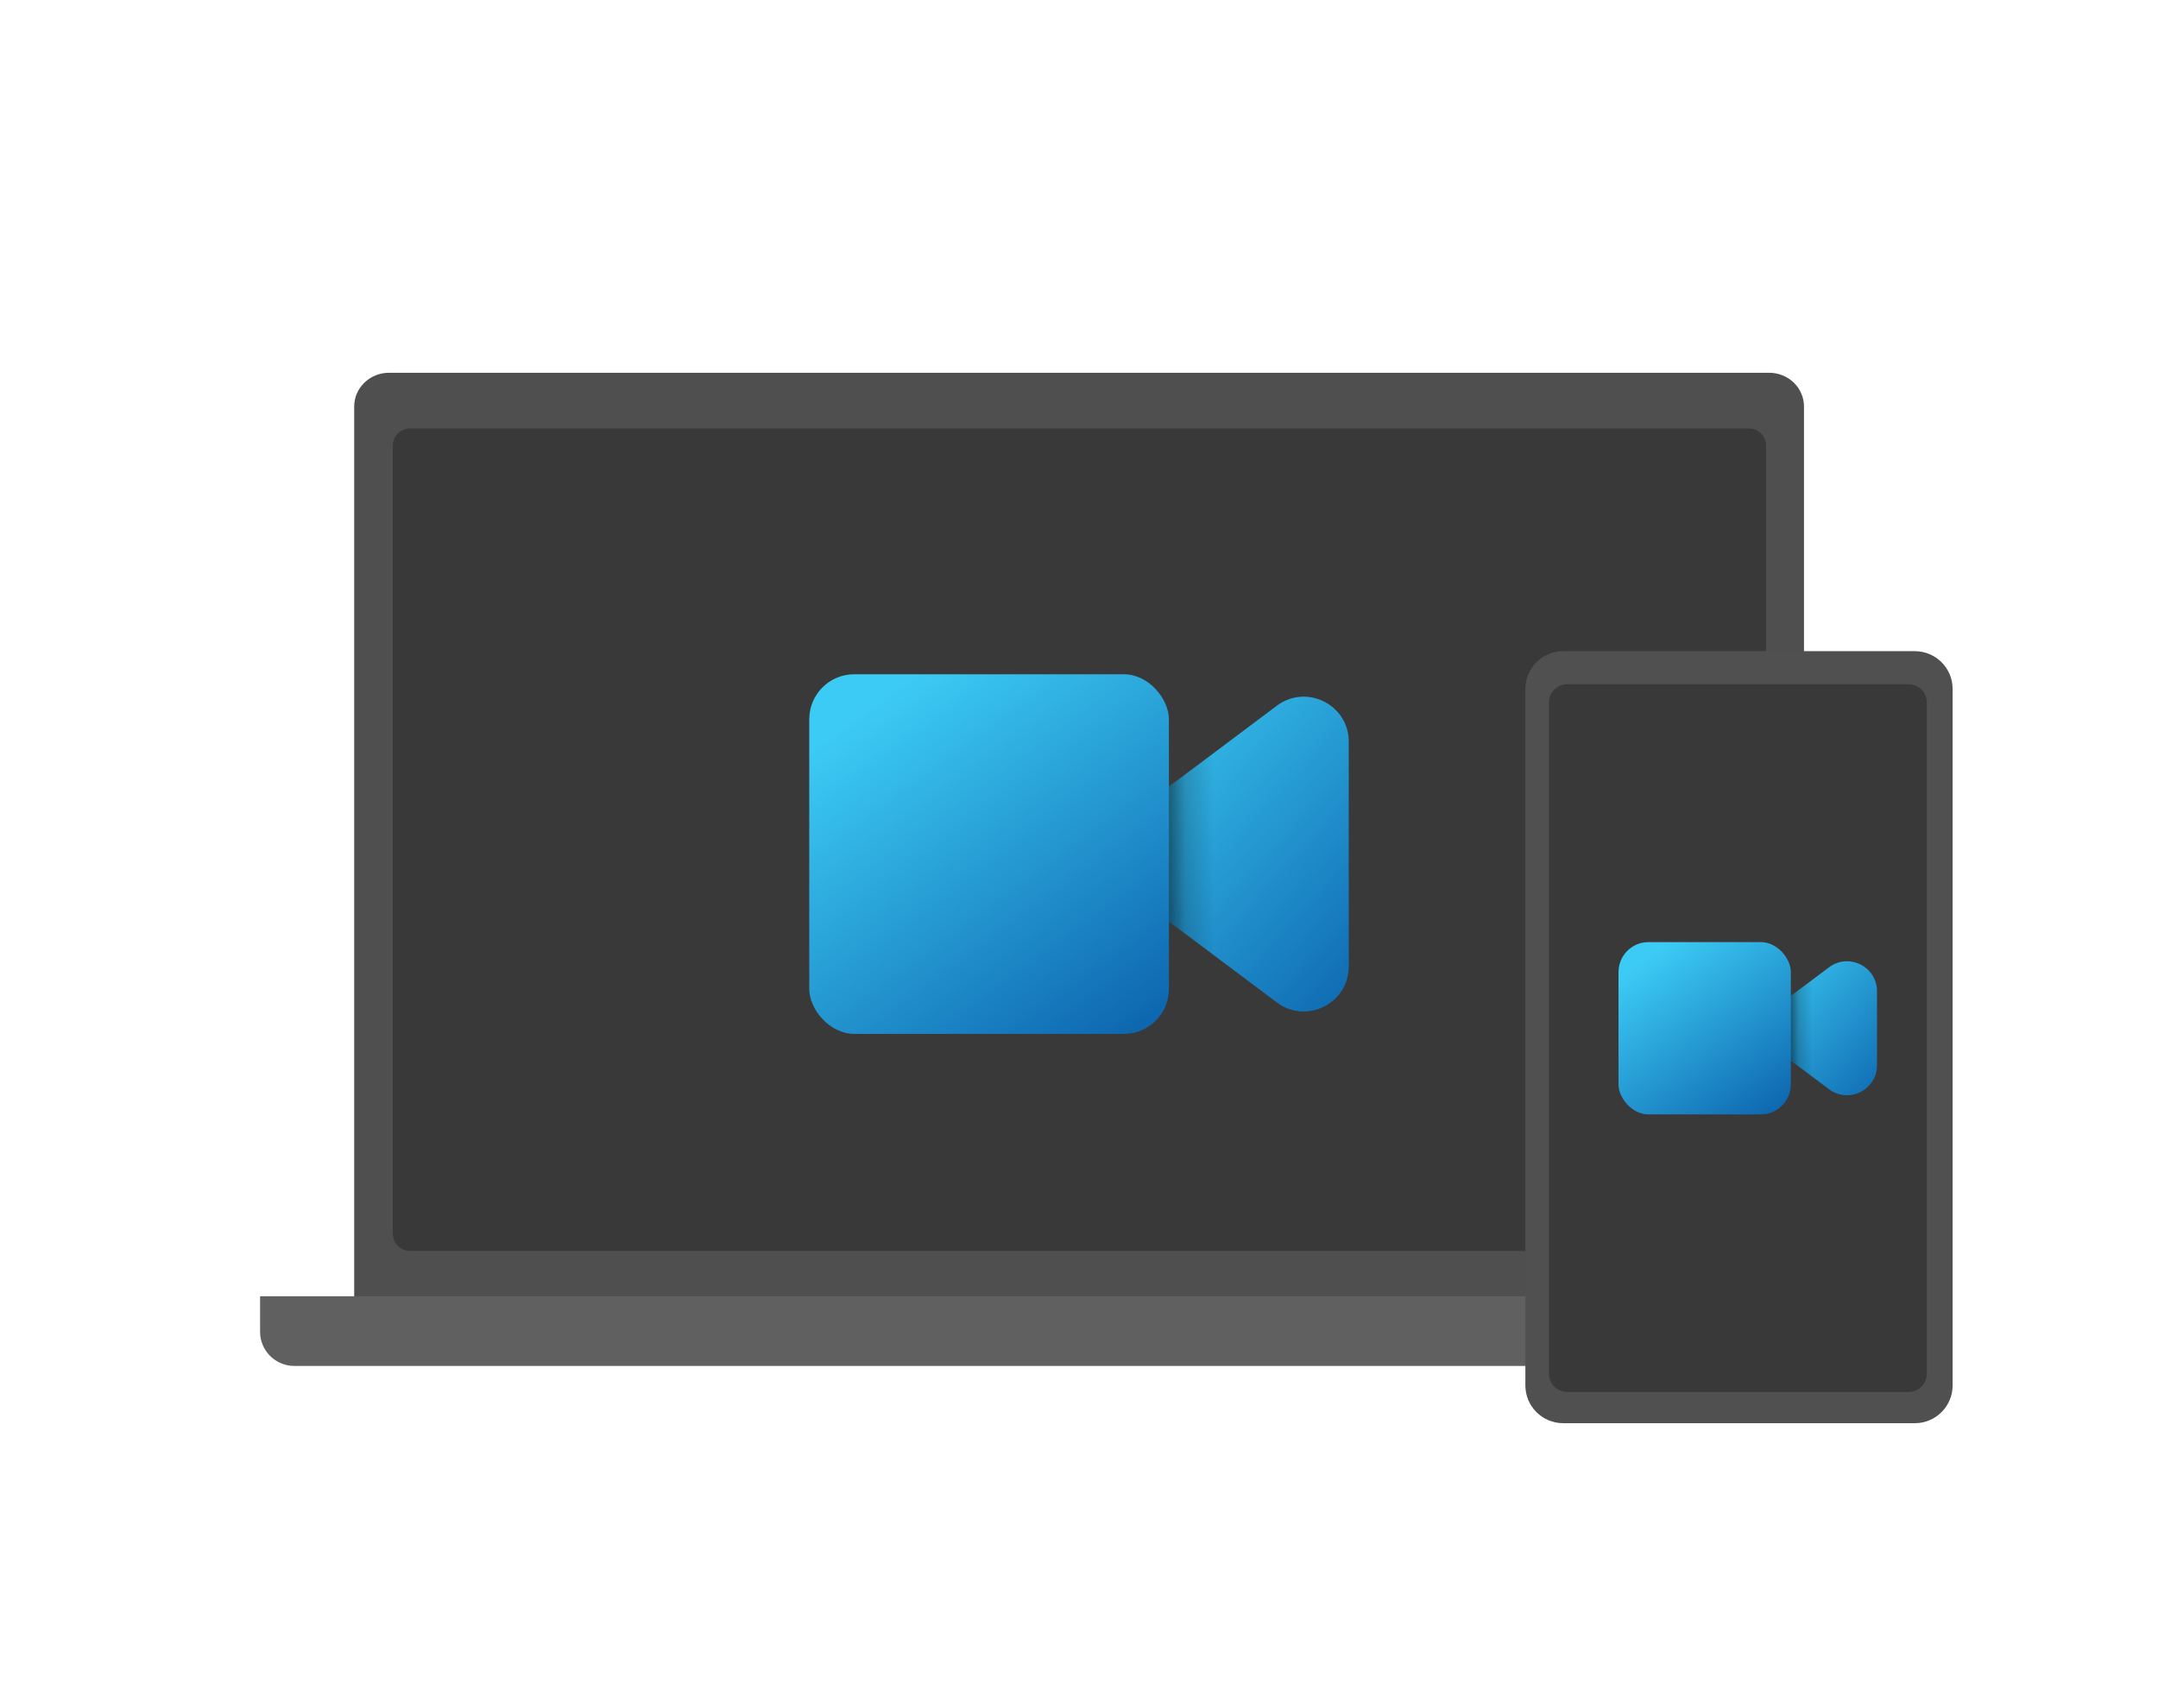
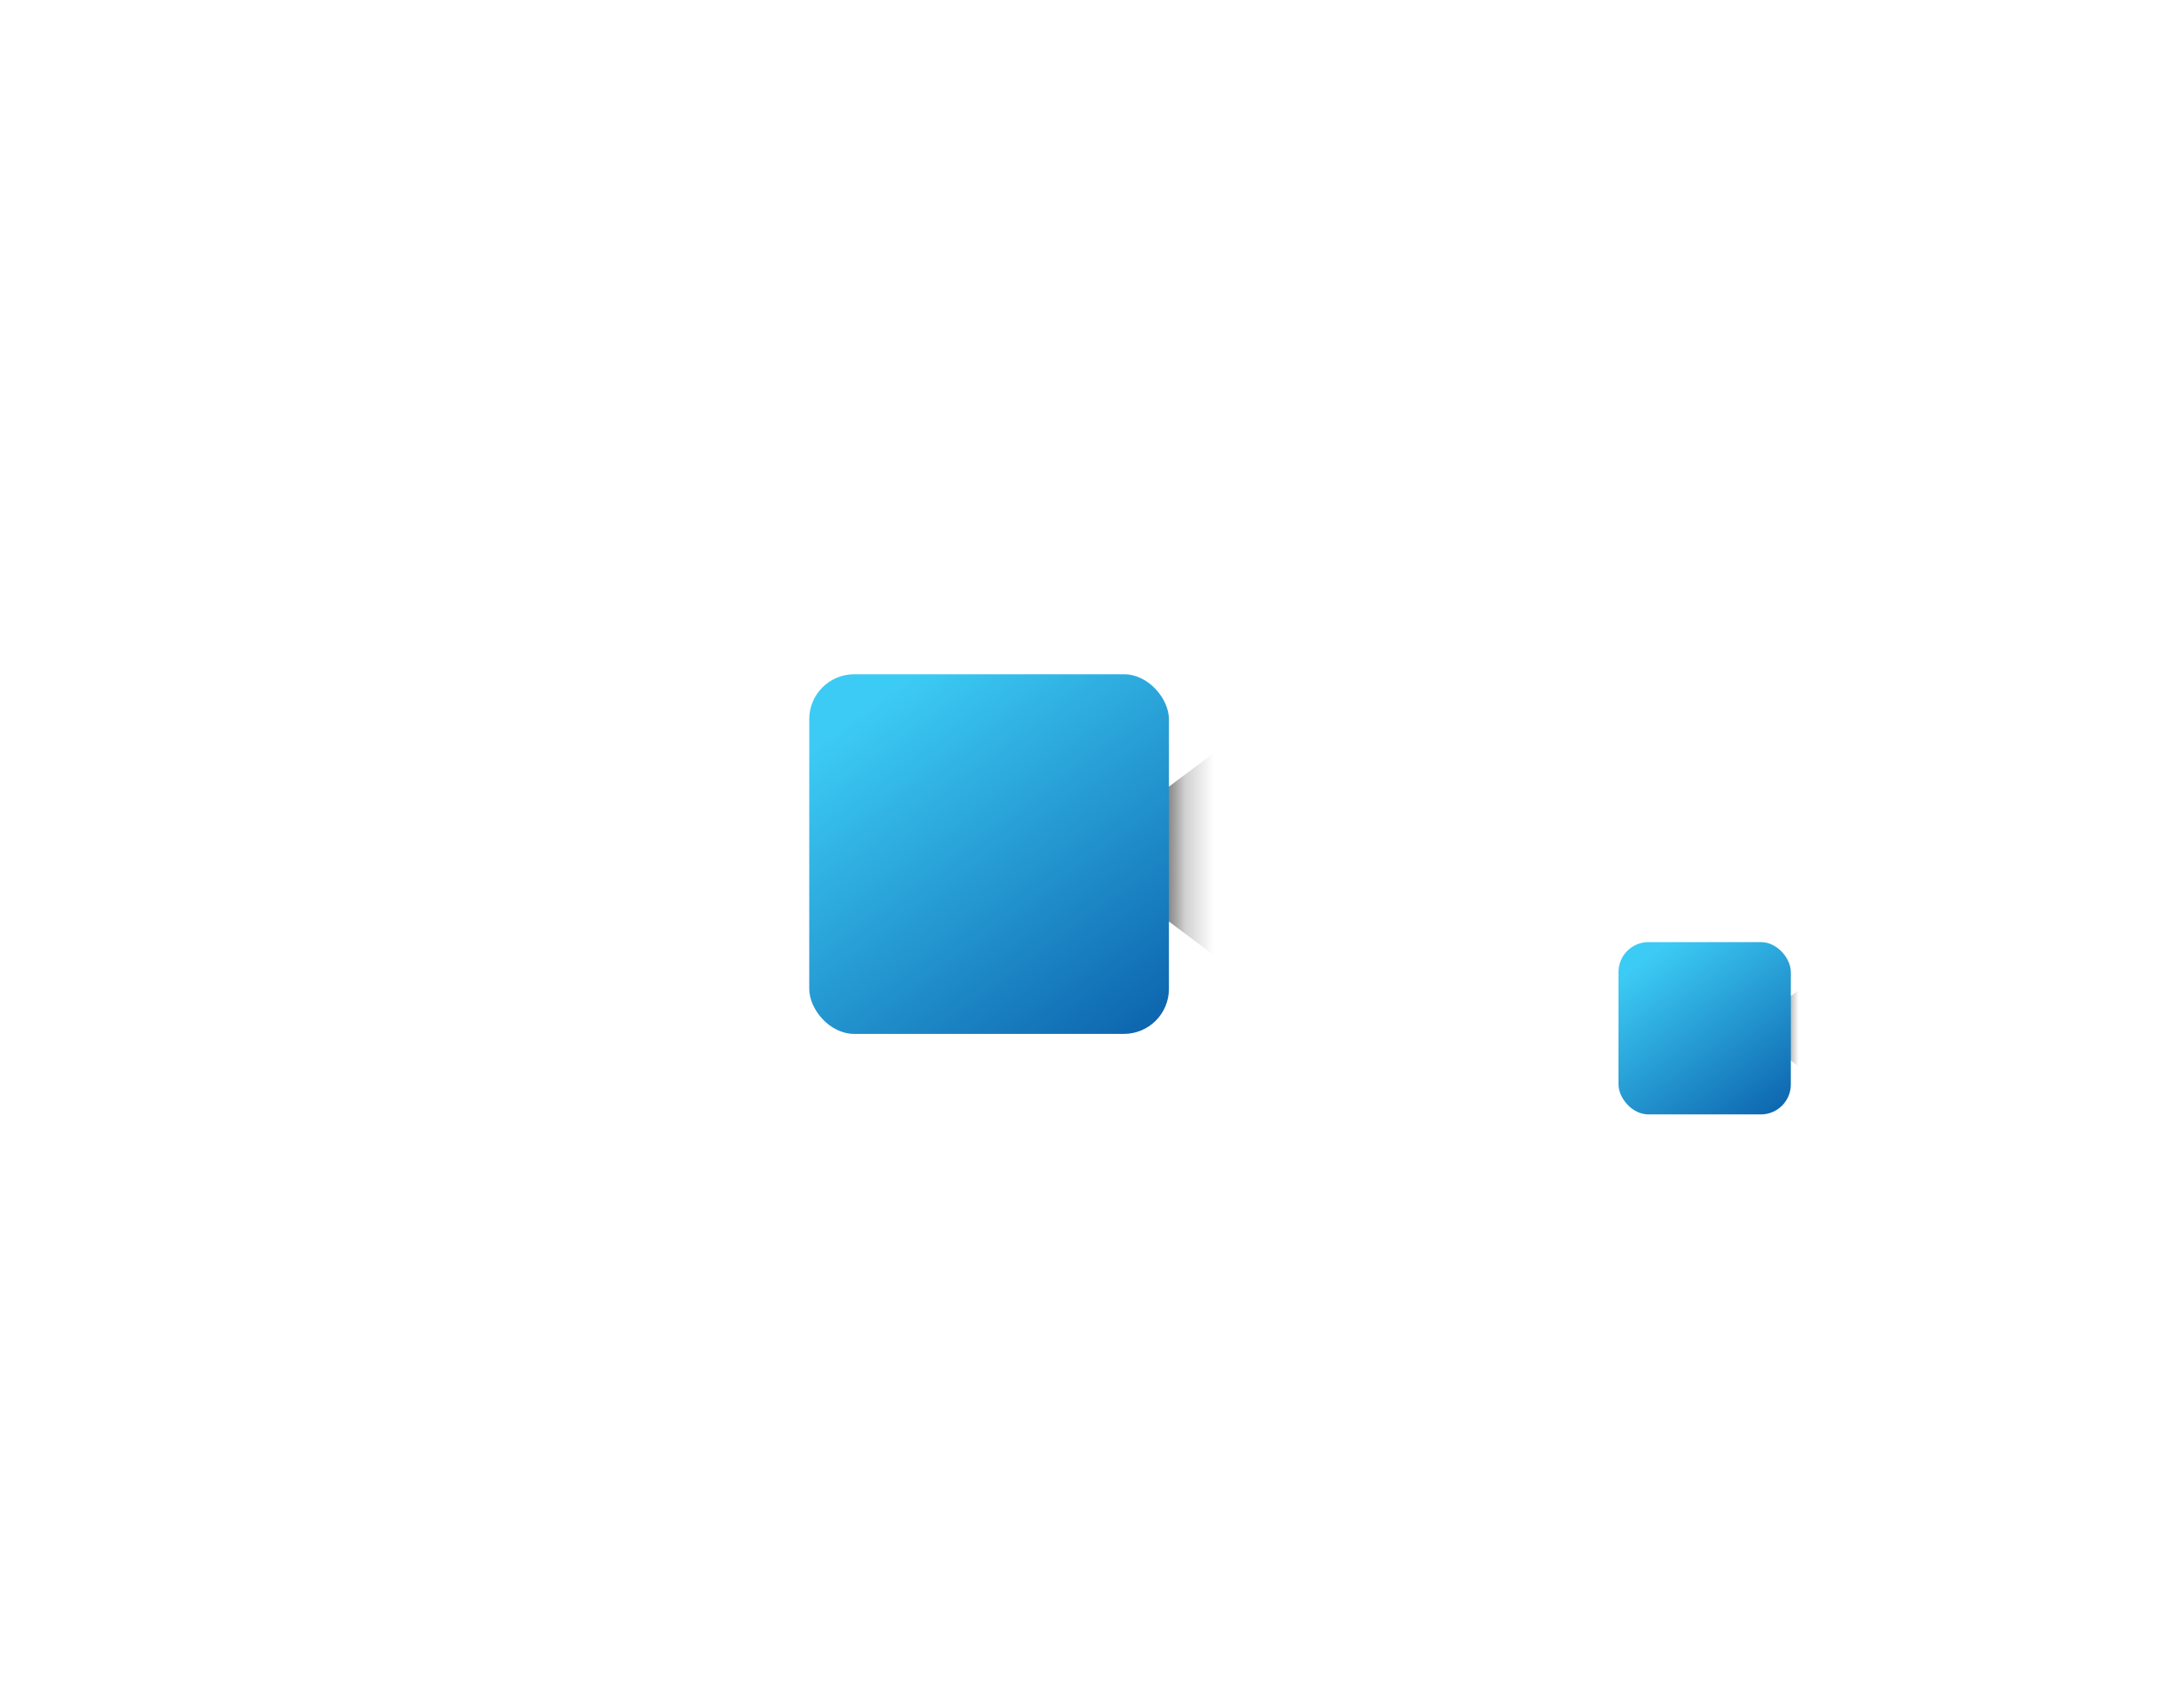
<svg xmlns="http://www.w3.org/2000/svg" viewBox="0 0 192 152" fill="none">
  <g clip-path="url(#clip0_2_232)">
    <g clip-path="url(#clip1_2_232)">
      <path d="M34.607 33.171H157.41C158.231 33.171 159.018 33.488 159.598 34.052C160.178 34.616 160.504 35.38 160.504 36.178V120.928H31.513V36.178C31.513 35.38 31.839 34.616 32.419 34.052C32.999 33.488 33.786 33.171 34.607 33.171V33.171Z" fill="#4F4F4F" />
-       <path d="M155.607 38.128H36.471C35.63 38.128 34.948 38.809 34.948 39.65V109.791C34.948 110.632 35.63 111.313 36.471 111.313H155.607C156.448 111.313 157.13 110.632 157.13 109.791V39.65C157.13 38.809 156.448 38.128 155.607 38.128Z" fill="#393939" />
      <path d="M165.898 121.549L26.183 121.549C25.376 121.549 24.602 121.229 24.031 120.659C23.461 120.089 23.14 119.316 23.14 118.509V115.347L168.94 115.347V118.509C168.94 119.316 168.619 120.089 168.049 120.659C167.479 121.229 166.705 121.549 165.898 121.549V121.549Z" fill="#606060" />
      <path d="M170.366 57.945H139.076C137.219 57.945 135.714 59.449 135.714 61.304V123.284C135.714 125.139 137.219 126.643 139.076 126.643H170.366C172.222 126.643 173.727 125.139 173.727 123.284V61.304C173.727 59.449 172.222 57.945 170.366 57.945Z" fill="#505050" />
      <path d="M171.429 122.245V62.506C171.429 61.61 170.701 60.884 169.803 60.884H139.44C138.543 60.884 137.815 61.61 137.815 62.506V122.245C137.815 123.141 138.543 123.867 139.44 123.867H169.803C170.701 123.867 171.429 123.141 171.429 122.245Z" fill="#393939" />
    </g>
  </g>
-   <path d="M100.267 72.8L113.6 62.8C116.237 60.822 120 62.704 120 66V86C120 89.296 116.237 91.178 113.6 89.2L100.267 79.2C98.133 77.6 98.133 74.4 100.267 72.8Z" fill="url(#paint0_linear_2_232)" />
  <path d="M100.267 72.8L113.6 62.8C116.237 60.822 120 62.704 120 66V86C120 89.296 116.237 91.178 113.6 89.2L100.267 79.2C98.133 77.6 98.133 74.4 100.267 72.8Z" fill="url(#paint1_linear_2_232)" />
  <path d="M100.267 72.8L113.6 62.8C116.237 60.822 120 62.704 120 66V86C120 89.296 116.237 91.178 113.6 89.2L100.267 79.2C98.133 77.6 98.133 74.4 100.267 72.8Z" fill="url(#paint2_linear_2_232)" />
  <rect x="72" y="60" width="32" height="32" rx="4" fill="url(#paint3_linear_2_232)" />
-   <path d="M158.344 89.367L162.733 86.075C164.491 84.757 167 86.011 167 88.208V94.792C167 96.989 164.491 98.243 162.733 96.925L158.344 93.633C156.922 92.567 156.922 90.433 158.344 89.367Z" fill="url(#paint4_linear_2_232)" />
-   <path d="M158.344 89.367L162.733 86.075C164.491 84.757 167 86.011 167 88.208V94.792C167 96.989 164.491 98.243 162.733 96.925L158.344 93.633C156.922 92.567 156.922 90.433 158.344 89.367Z" fill="url(#paint5_linear_2_232)" />
  <path d="M158.344 89.367L162.733 86.075C164.491 84.757 167 86.011 167 88.208V94.792C167 96.989 164.491 98.243 162.733 96.925L158.344 93.633C156.922 92.567 156.922 90.433 158.344 89.367Z" fill="url(#paint6_linear_2_232)" />
  <rect x="144" y="83.833" width="15.333" height="15.333" rx="2.667" fill="url(#paint7_linear_2_232)" />
  <defs>
    <linearGradient id="paint0_linear_2_232" x1="114.926" y1="98.896" x2="84.535" y2="71.323" gradientUnits="userSpaceOnUse">
      <stop stop-color="#0C63AD" />
      <stop offset="0.884" stop-color="#3CCBF4" />
    </linearGradient>
    <linearGradient id="paint1_linear_2_232" x1="101" y1="76" x2="108" y2="76" gradientUnits="userSpaceOnUse">
      <stop stop-opacity="0.5" />
      <stop offset="1" stop-opacity="0" />
    </linearGradient>
    <linearGradient id="paint2_linear_2_232" x1="102" y1="76" x2="107" y2="76" gradientUnits="userSpaceOnUse">
      <stop offset="0.221" stop-opacity="0.4" />
      <stop offset="0.687" stop-opacity="0" />
    </linearGradient>
    <linearGradient id="paint3_linear_2_232" x1="97.234" y1="96.352" x2="71.332" y2="61.101" gradientUnits="userSpaceOnUse">
      <stop stop-color="#0C63AD" />
      <stop offset="0.884" stop-color="#3CCBF4" />
    </linearGradient>
    <linearGradient id="paint4_linear_2_232" x1="164.569" y1="102.471" x2="150.006" y2="89.259" gradientUnits="userSpaceOnUse">
      <stop stop-color="#0C63AD" />
      <stop offset="0.884" stop-color="#3CCBF4" />
    </linearGradient>
    <linearGradient id="paint5_linear_2_232" x1="157.896" y1="91.5" x2="161.25" y2="91.5" gradientUnits="userSpaceOnUse">
      <stop stop-opacity="0.5" />
      <stop offset="1" stop-opacity="0" />
    </linearGradient>
    <linearGradient id="paint6_linear_2_232" x1="158.375" y1="91.5" x2="160.771" y2="91.5" gradientUnits="userSpaceOnUse">
      <stop offset="0.221" stop-opacity="0.4" />
      <stop offset="0.687" stop-opacity="0" />
    </linearGradient>
    <linearGradient id="paint7_linear_2_232" x1="156.092" y1="101.252" x2="143.68" y2="84.361" gradientUnits="userSpaceOnUse">
      <stop stop-color="#0C63AD" />
      <stop offset="0.884" stop-color="#3CCBF4" />
    </linearGradient>
    <clipPath id="clip0_2_232">
      <rect width="191.881" height="152" fill="white" />
    </clipPath>
    <clipPath id="clip1_2_232">
-       <rect width="191.597" height="152" fill="white" />
-     </clipPath>
+       </clipPath>
  </defs>
</svg>